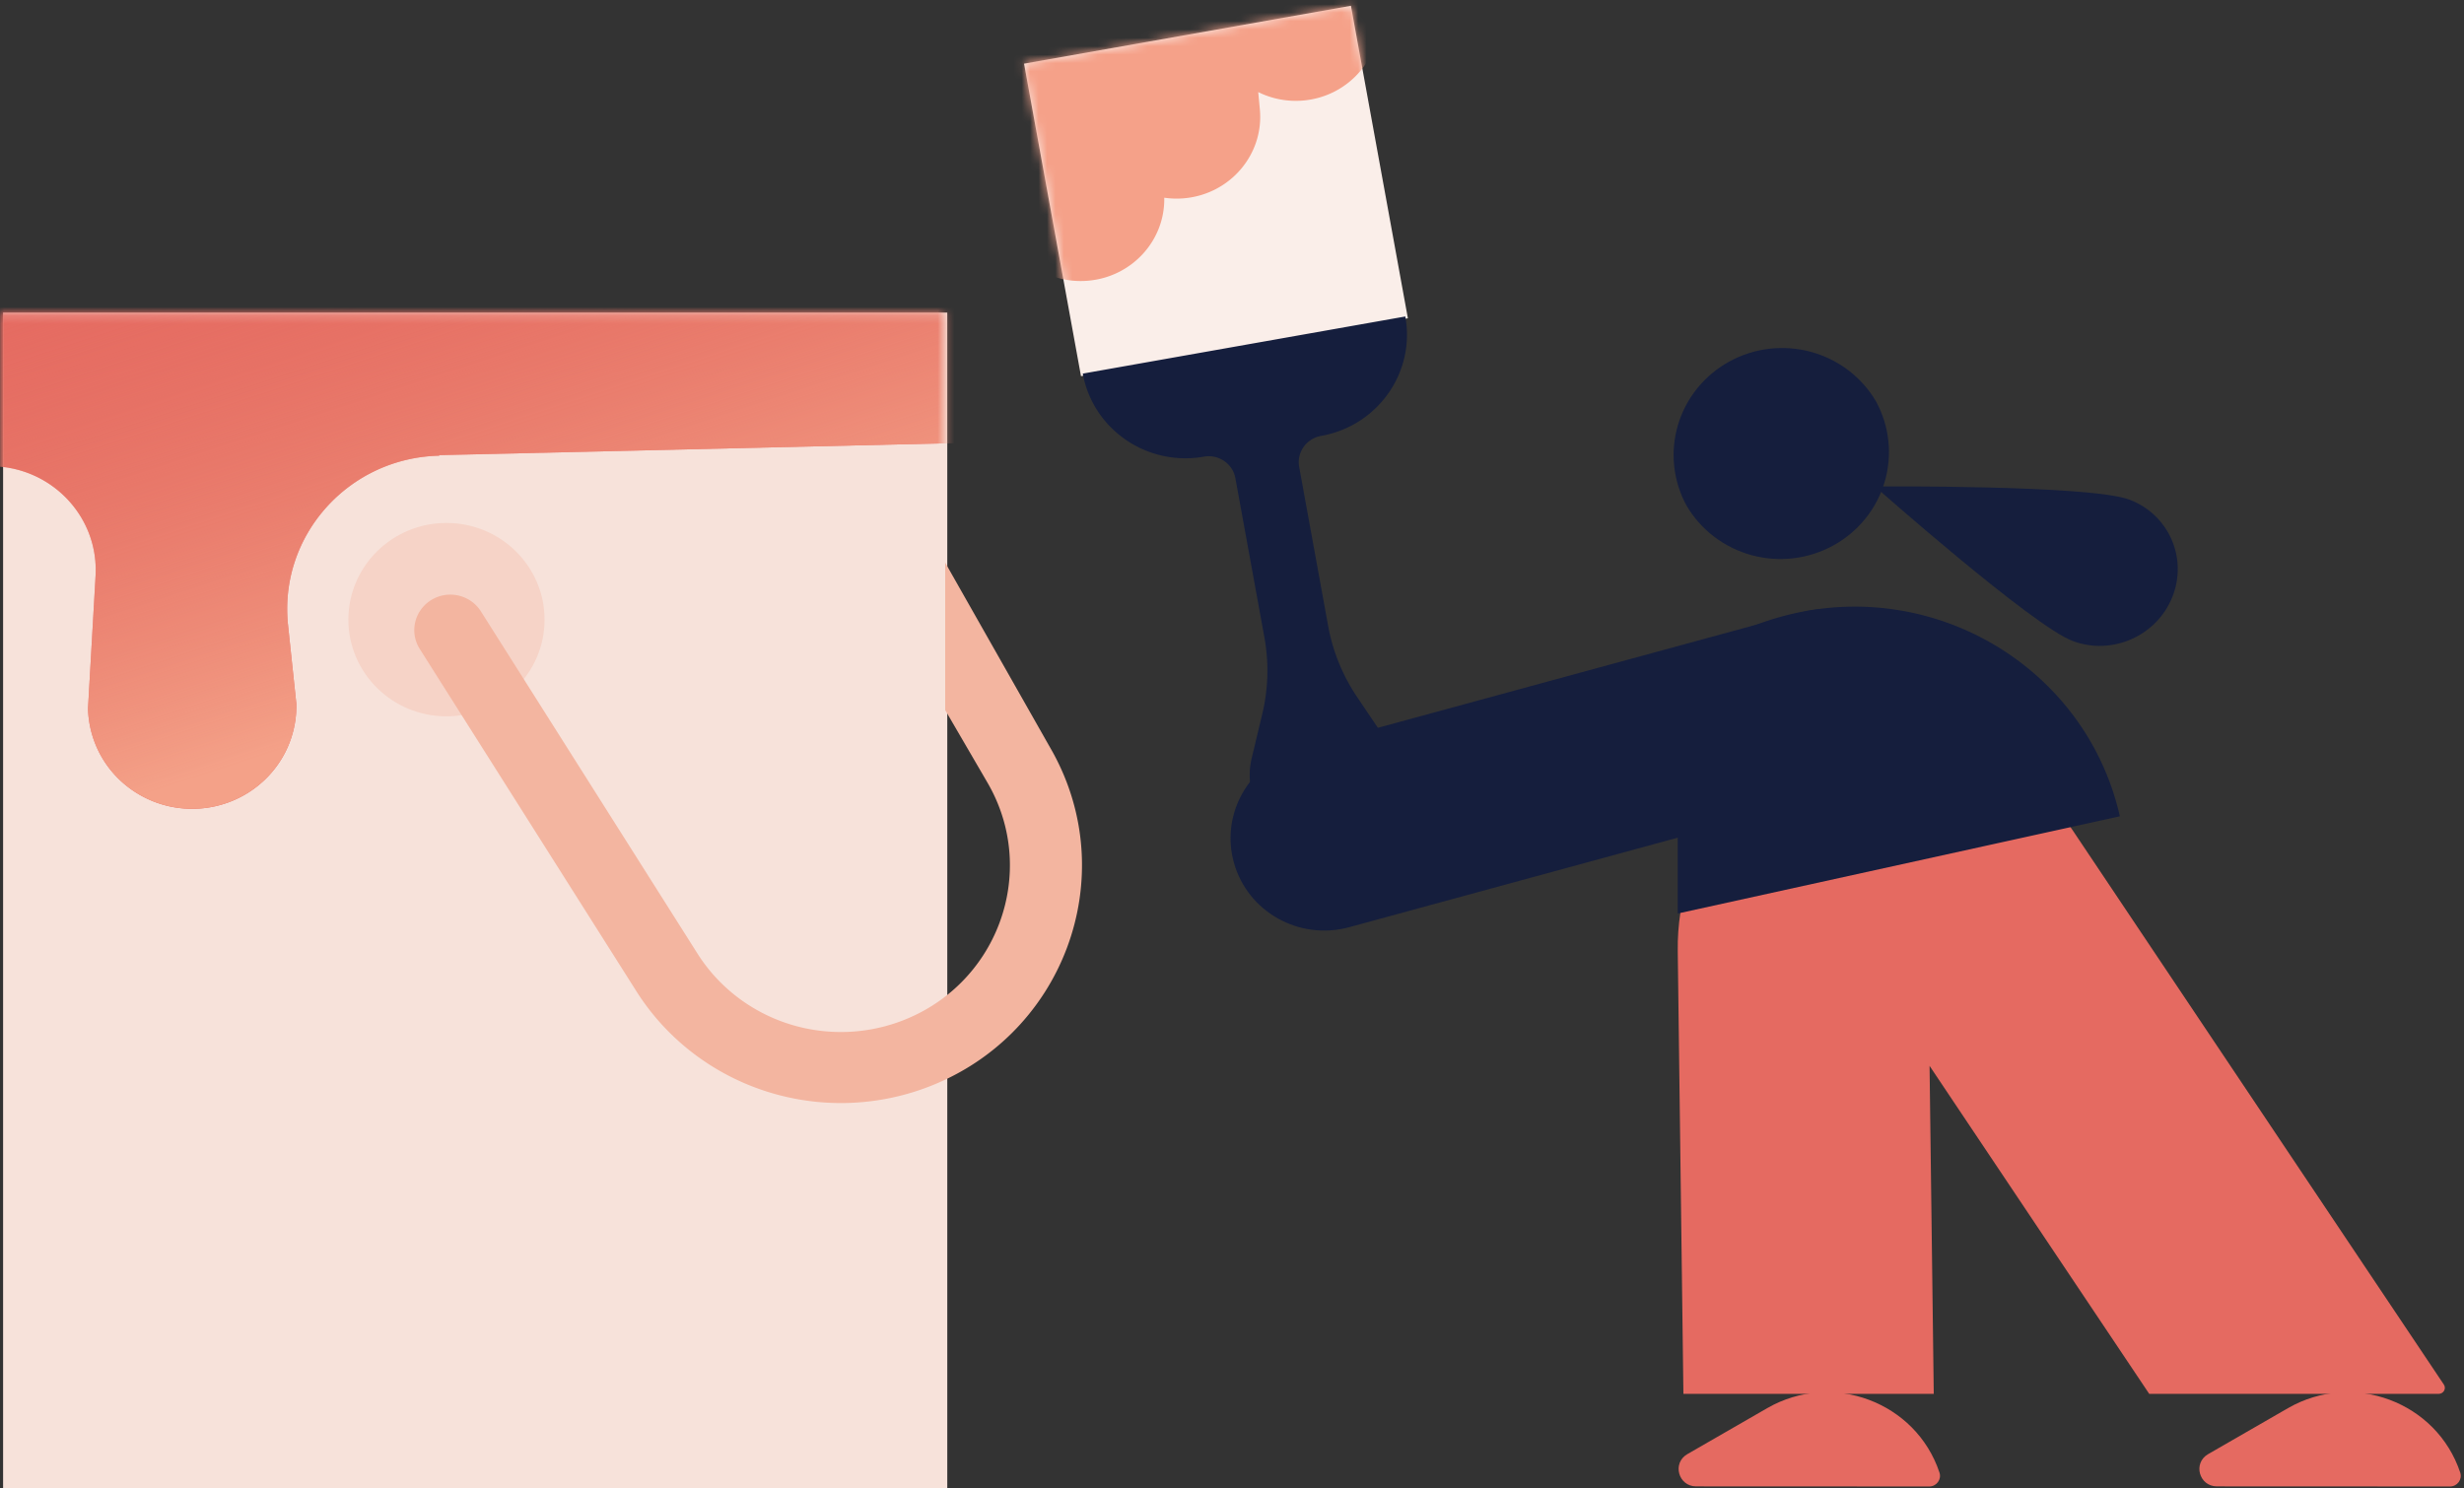
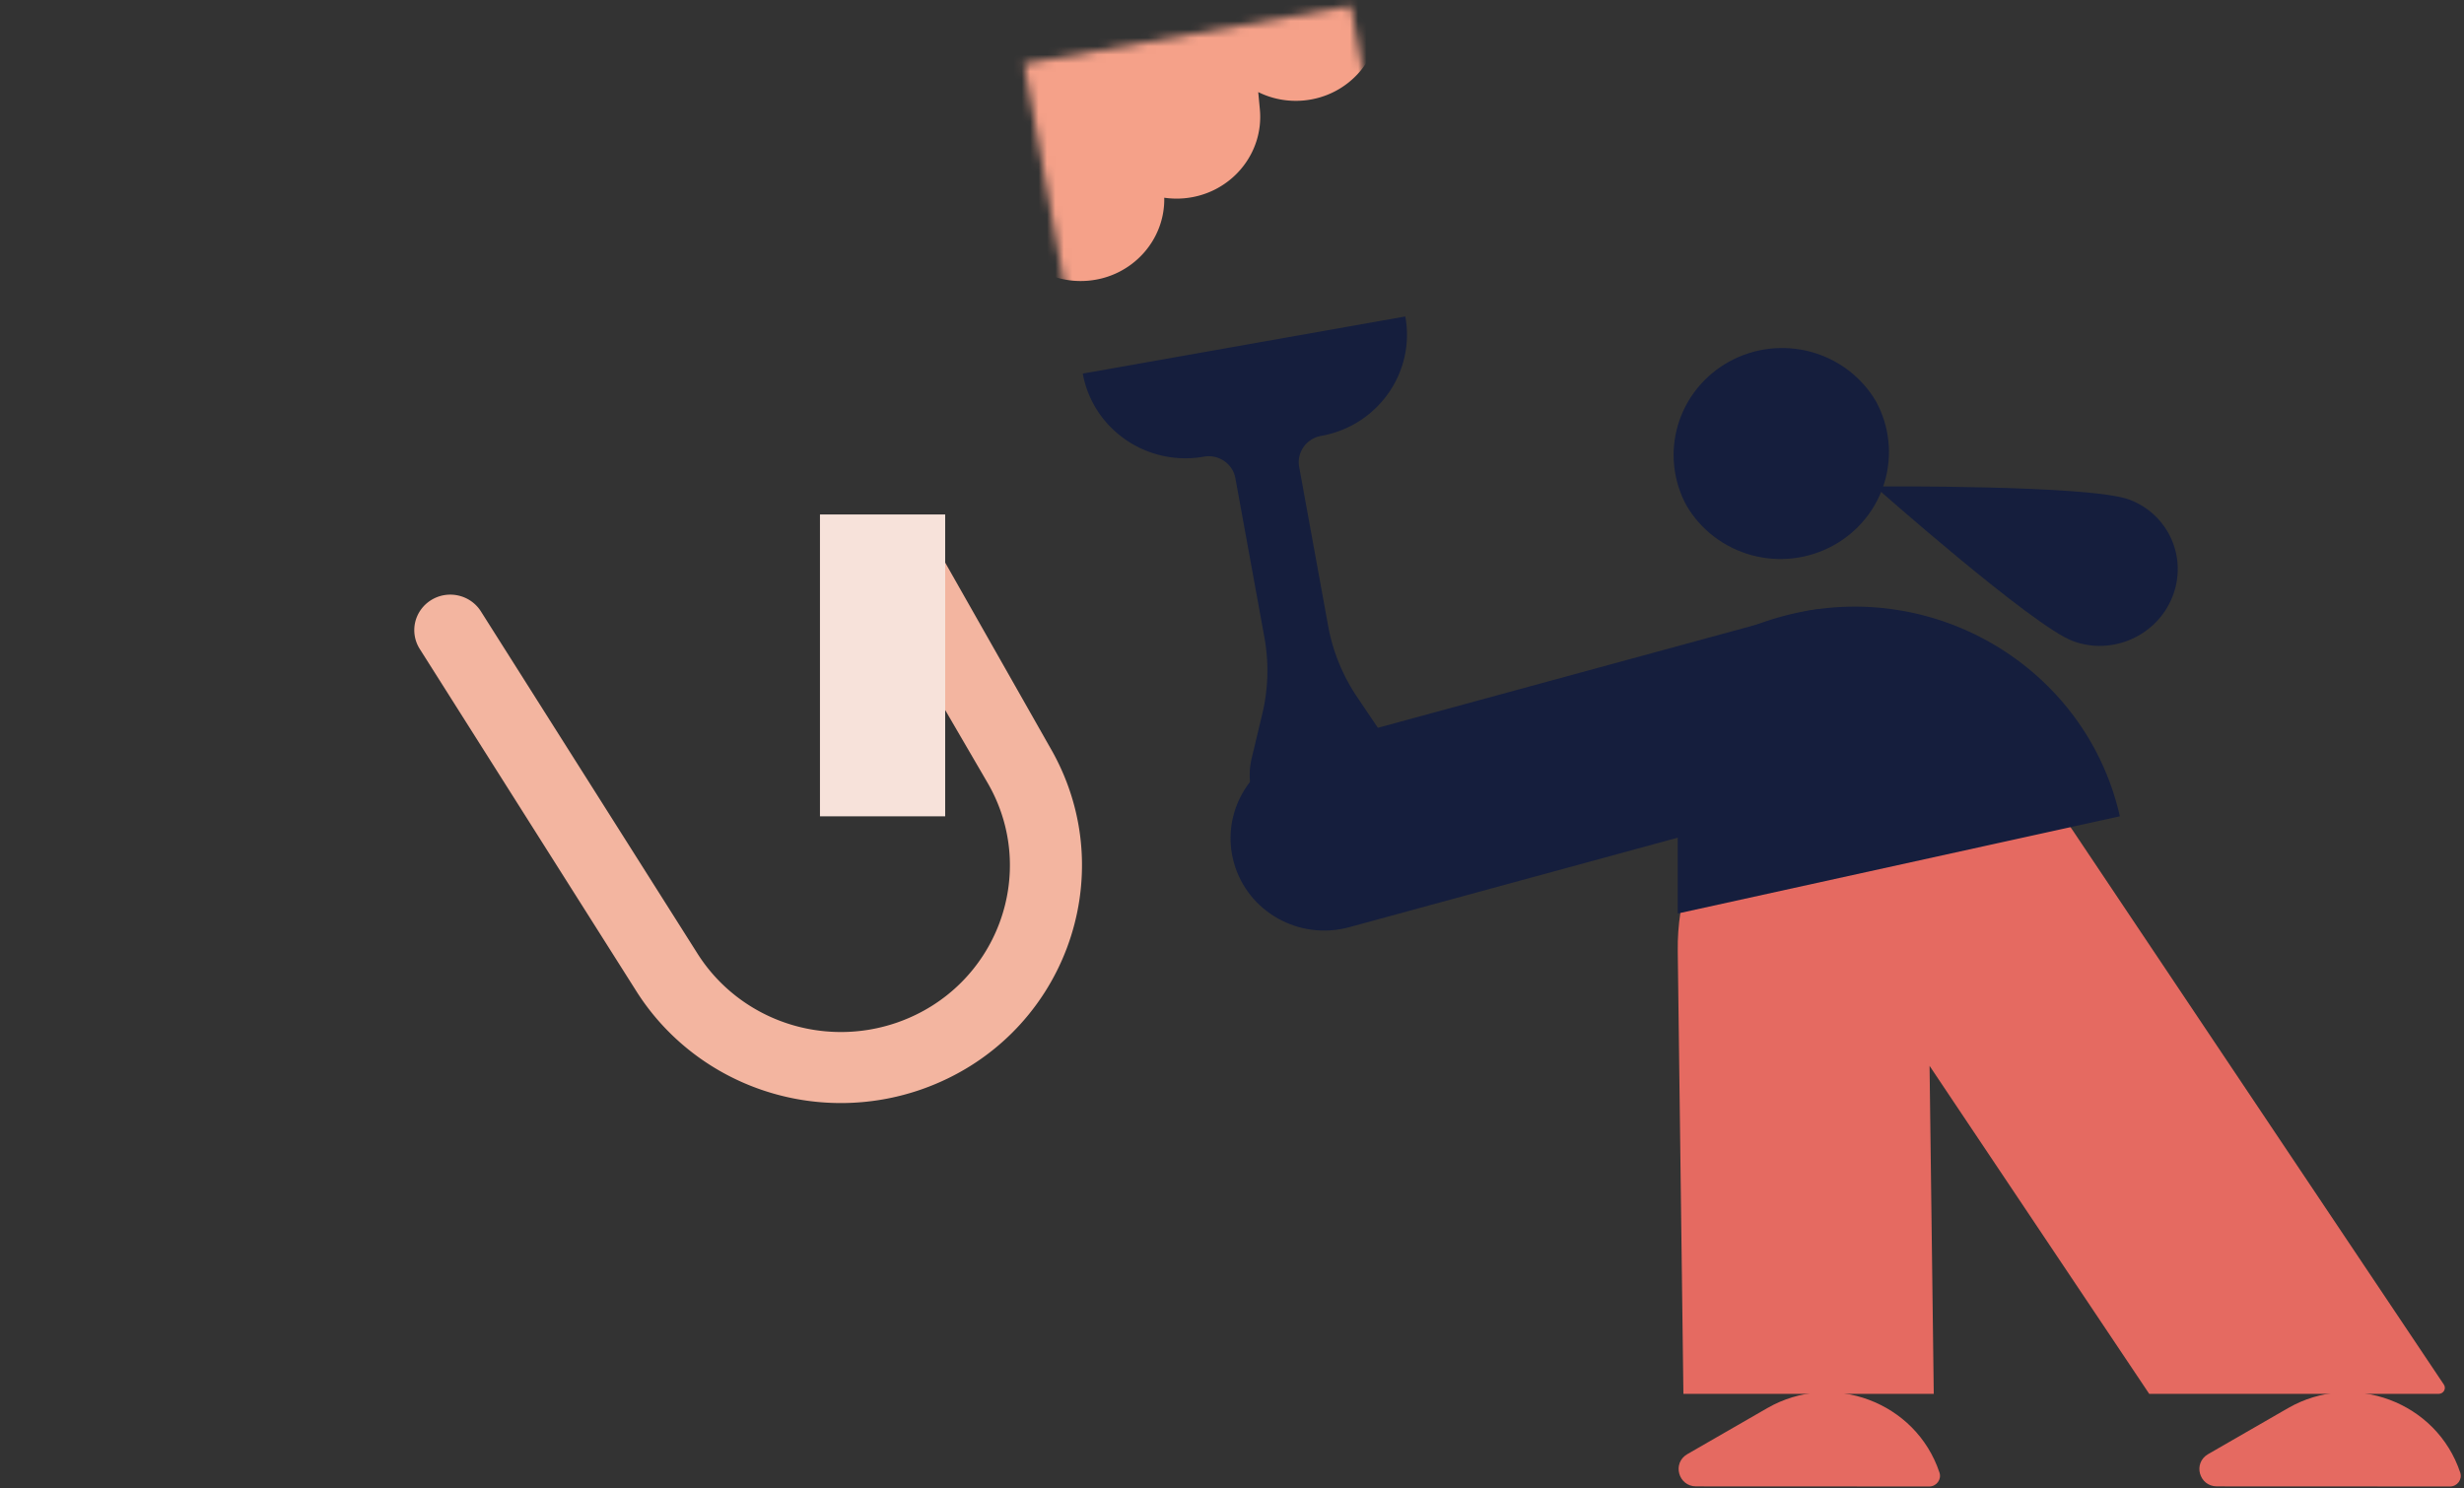
<svg xmlns="http://www.w3.org/2000/svg" xmlns:xlink="http://www.w3.org/1999/xlink" width="293" height="177" fill="none">
  <rect width="100%" height="100%" fill="#333333" stroke="none" />
-   <path d="M121.772 7.574L160.643.689l6.771 37.162-38.871 6.885-6.771-37.162z" fill="#faeee9" />
  <mask id="A" maskUnits="userSpaceOnUse" x="121" y="0" width="47" height="45" mask-type="alpha">
    <path d="M121.772 7.574L160.643.689l6.771 37.162-38.871 6.885-6.771-37.162z" fill="#faeee9" />
  </mask>
  <g mask="url(#A)">
    <path d="M150.911-31.956c-5.449.502-9.462 5.234-8.963 10.568l.194 2.061a10.03 10.03 0 0 0-5.403-1.002c-5.207.48-9.103 4.825-9.001 9.865-.779-.114-1.585-.138-2.406-.062-5.448.502-9.46 5.234-8.961 10.568l2.302 24.591c.5 5.333 5.321 9.25 10.77 8.747 5.209-.48 9.105-4.823 9.001-9.865a10.11 10.11 0 0 0 2.406.064c5.449-.503 9.462-5.234 8.963-10.568l-.194-2.061c1.611.801 3.468 1.179 5.403 1.001 5.449-.502 9.46-5.234 8.961-10.568l-2.303-24.59c-.499-5.334-5.32-9.251-10.769-8.748z" fill="#f5a189" />
  </g>
  <g fill-rule="evenodd">
    <path d="M229.948 165.777l-.499-39.014 26.122 39.014h34.407c.585 0 .951-.622.627-1.108l-44.203-66.016c-14.143-21.122-47.221-10.922-46.896 14.463l.673 52.661h29.769z" fill="#e56a61" />
    <g fill="#151e3d">
      <path d="M128.755 44.434l38.354-6.794c1.212 6.65-3.273 13.01-10.018 14.204a3.24 3.24 0 0 0-1.171.453 3.2 3.2 0 0 0-.906.86 3.15 3.15 0 0 0-.503 1.137 3.14 3.14 0 0 0-.023 1.24l3.448 18.924a22.22 22.22 0 0 0 3.45 8.453l3.024 4.481c3.463 5.099.481 12.024-5.643 13.108s-11.365-4.384-9.919-10.351l1.254-5.243a22.09 22.09 0 0 0 .25-9.105l-3.448-18.923c-.315-1.727-1.991-2.876-3.743-2.567-6.744 1.195-13.194-3.227-14.406-9.877zm123.322 52.653c-3.885-17.177-21.158-27.996-38.578-24.165-11.375 2.502-19.999 10.629-23.535 20.75h9.539v14.976l52.574-11.561z" />
      <path d="M146.733 102.618c1.638 5.844 7.773 9.273 13.7 7.657l59.747-16.284c5.927-1.615 9.405-7.664 7.766-13.508-.788-2.806-2.674-5.189-5.243-6.625s-5.612-1.808-8.459-1.034l-59.745 16.284c-5.928 1.616-9.405 7.664-7.766 13.509z" />
    </g>
  </g>
  <path d="M200.542 60.118c1.691 2.893 4.468 5.014 7.732 5.906s6.753.482 9.713-1.141 5.155-4.328 6.11-7.531.594-6.649-1.006-9.593c-1.691-2.893-4.468-5.014-7.732-5.906s-6.753-.482-9.713 1.141-5.155 4.328-6.11 7.531-.594 6.649 1.006 9.593z" fill="#151e3d" />
  <path d="M246.491 76.241c4.689 1.759 10-.631 11.83-5.251 1.865-4.653-.474-9.847-5.132-11.574-4.691-1.759-30.243-1.562-30.243-1.562s18.821 16.658 23.545 18.387z" fill="#151e3d" />
  <path d="M291.334 176.792l-27.708-.012c-2.13 0-2.893-2.777-1.052-3.836l9.492-5.467c7.744-4.459 17.686-.742 20.485 7.658.273.817-.345 1.657-1.217 1.657zm-61.925 0l-27.71-.012c-2.13 0-2.891-2.777-1.052-3.836l9.493-5.467c7.745-4.459 17.687-.742 20.486 7.658.271.817-.346 1.657-1.217 1.657z" fill="#e56a61" />
-   <path d="M.368 37.176h112.275V177H.368V37.176z" fill="#f7e2da" />
-   <path d="M53.09 85.197c6.442 0 11.664-5.149 11.664-11.5s-5.222-11.5-11.664-11.5-11.663 5.149-11.663 11.5 5.222 11.5 11.664 11.5z" fill="#f6d3c7" />
  <path fill-rule="evenodd" d="M75.674 117.891l-25.761-40.71c-.298-.471-.499-.994-.591-1.541s-.075-1.107.052-1.647.361-1.051.688-1.502a4.26 4.26 0 0 1 1.218-1.128c2.007-1.235 4.65-.631 5.903 1.347l25.76 40.708c2.426 3.833 6.108 6.734 10.436 8.22s9.04 1.471 13.357-.045c11.801-4.148 16.917-17.815 10.678-28.526l-11.416-19.602 5.743-7.704 13.103 23.099c8.899 15.279 1.601 34.774-15.231 40.69a29.05 29.05 0 0 1-19.053.066c-6.173-2.12-11.425-6.257-14.886-11.725z" fill="#f3b5a0" />
  <path d="M97.504 61.187h14.89v35.9h-14.89v-35.9z" fill="#f7e2da" />
  <mask id="B" maskUnits="userSpaceOnUse" x="0" y="37" width="113" height="140" mask-type="alpha">
-     <path d="M0 37.176h112.276V177H0V37.176z" fill="#faeee9" />
-   </mask>
+     </mask>
  <g mask="url(#B)">
    <use xlink:href="#D" fill="#e56a61" />
    <use xlink:href="#D" fill="url(#C)" />
  </g>
  <defs>
    <linearGradient id="C" x1="-60.235" y1="32.559" x2="-28.544" y2="129.39" gradientUnits="userSpaceOnUse">
      <stop offset=".17" stop-color="#e57161" stop-opacity="0" />
      <stop offset=".815" stop-color="#f4a188" />
    </linearGradient>
-     <path id="D" d="M51.685 31.516l-53.672 1.259.064 2.706-77.375 1.815.481 19.912 2.674-.062.522 21.668 9.632-.225c3.238-.077 6.313-1.418 8.548-3.729s3.448-5.403 3.372-8.596c-.061-2.554.909-5.027 2.697-6.876s4.248-2.922 6.838-2.983l43.09-1.01.001.061c7.31-.172 13.215 5.841 12.806 13.039l-.898 15.774a12.14 12.14 0 0 0 3.836 8.55 12.49 12.49 0 0 0 8.844 3.372c3.285-.077 6.404-1.438 8.672-3.783s3.498-5.482 3.42-8.721l-.987-9.349c-1.117-10.601 7.173-19.889 17.98-20.142l-.003-.061 64.938-1.524-.481-19.912-64.936 1.522-.066-2.706z" />
+     <path id="D" d="M51.685 31.516l-53.672 1.259.064 2.706-77.375 1.815.481 19.912 2.674-.062.522 21.668 9.632-.225c3.238-.077 6.313-1.418 8.548-3.729s3.448-5.403 3.372-8.596c-.061-2.554.909-5.027 2.697-6.876s4.248-2.922 6.838-2.983l43.09-1.01.001.061c7.31-.172 13.215 5.841 12.806 13.039l-.898 15.774a12.14 12.14 0 0 0 3.836 8.55 12.49 12.49 0 0 0 8.844 3.372s3.498-5.482 3.42-8.721l-.987-9.349c-1.117-10.601 7.173-19.889 17.98-20.142l-.003-.061 64.938-1.524-.481-19.912-64.936 1.522-.066-2.706z" />
  </defs>
</svg>